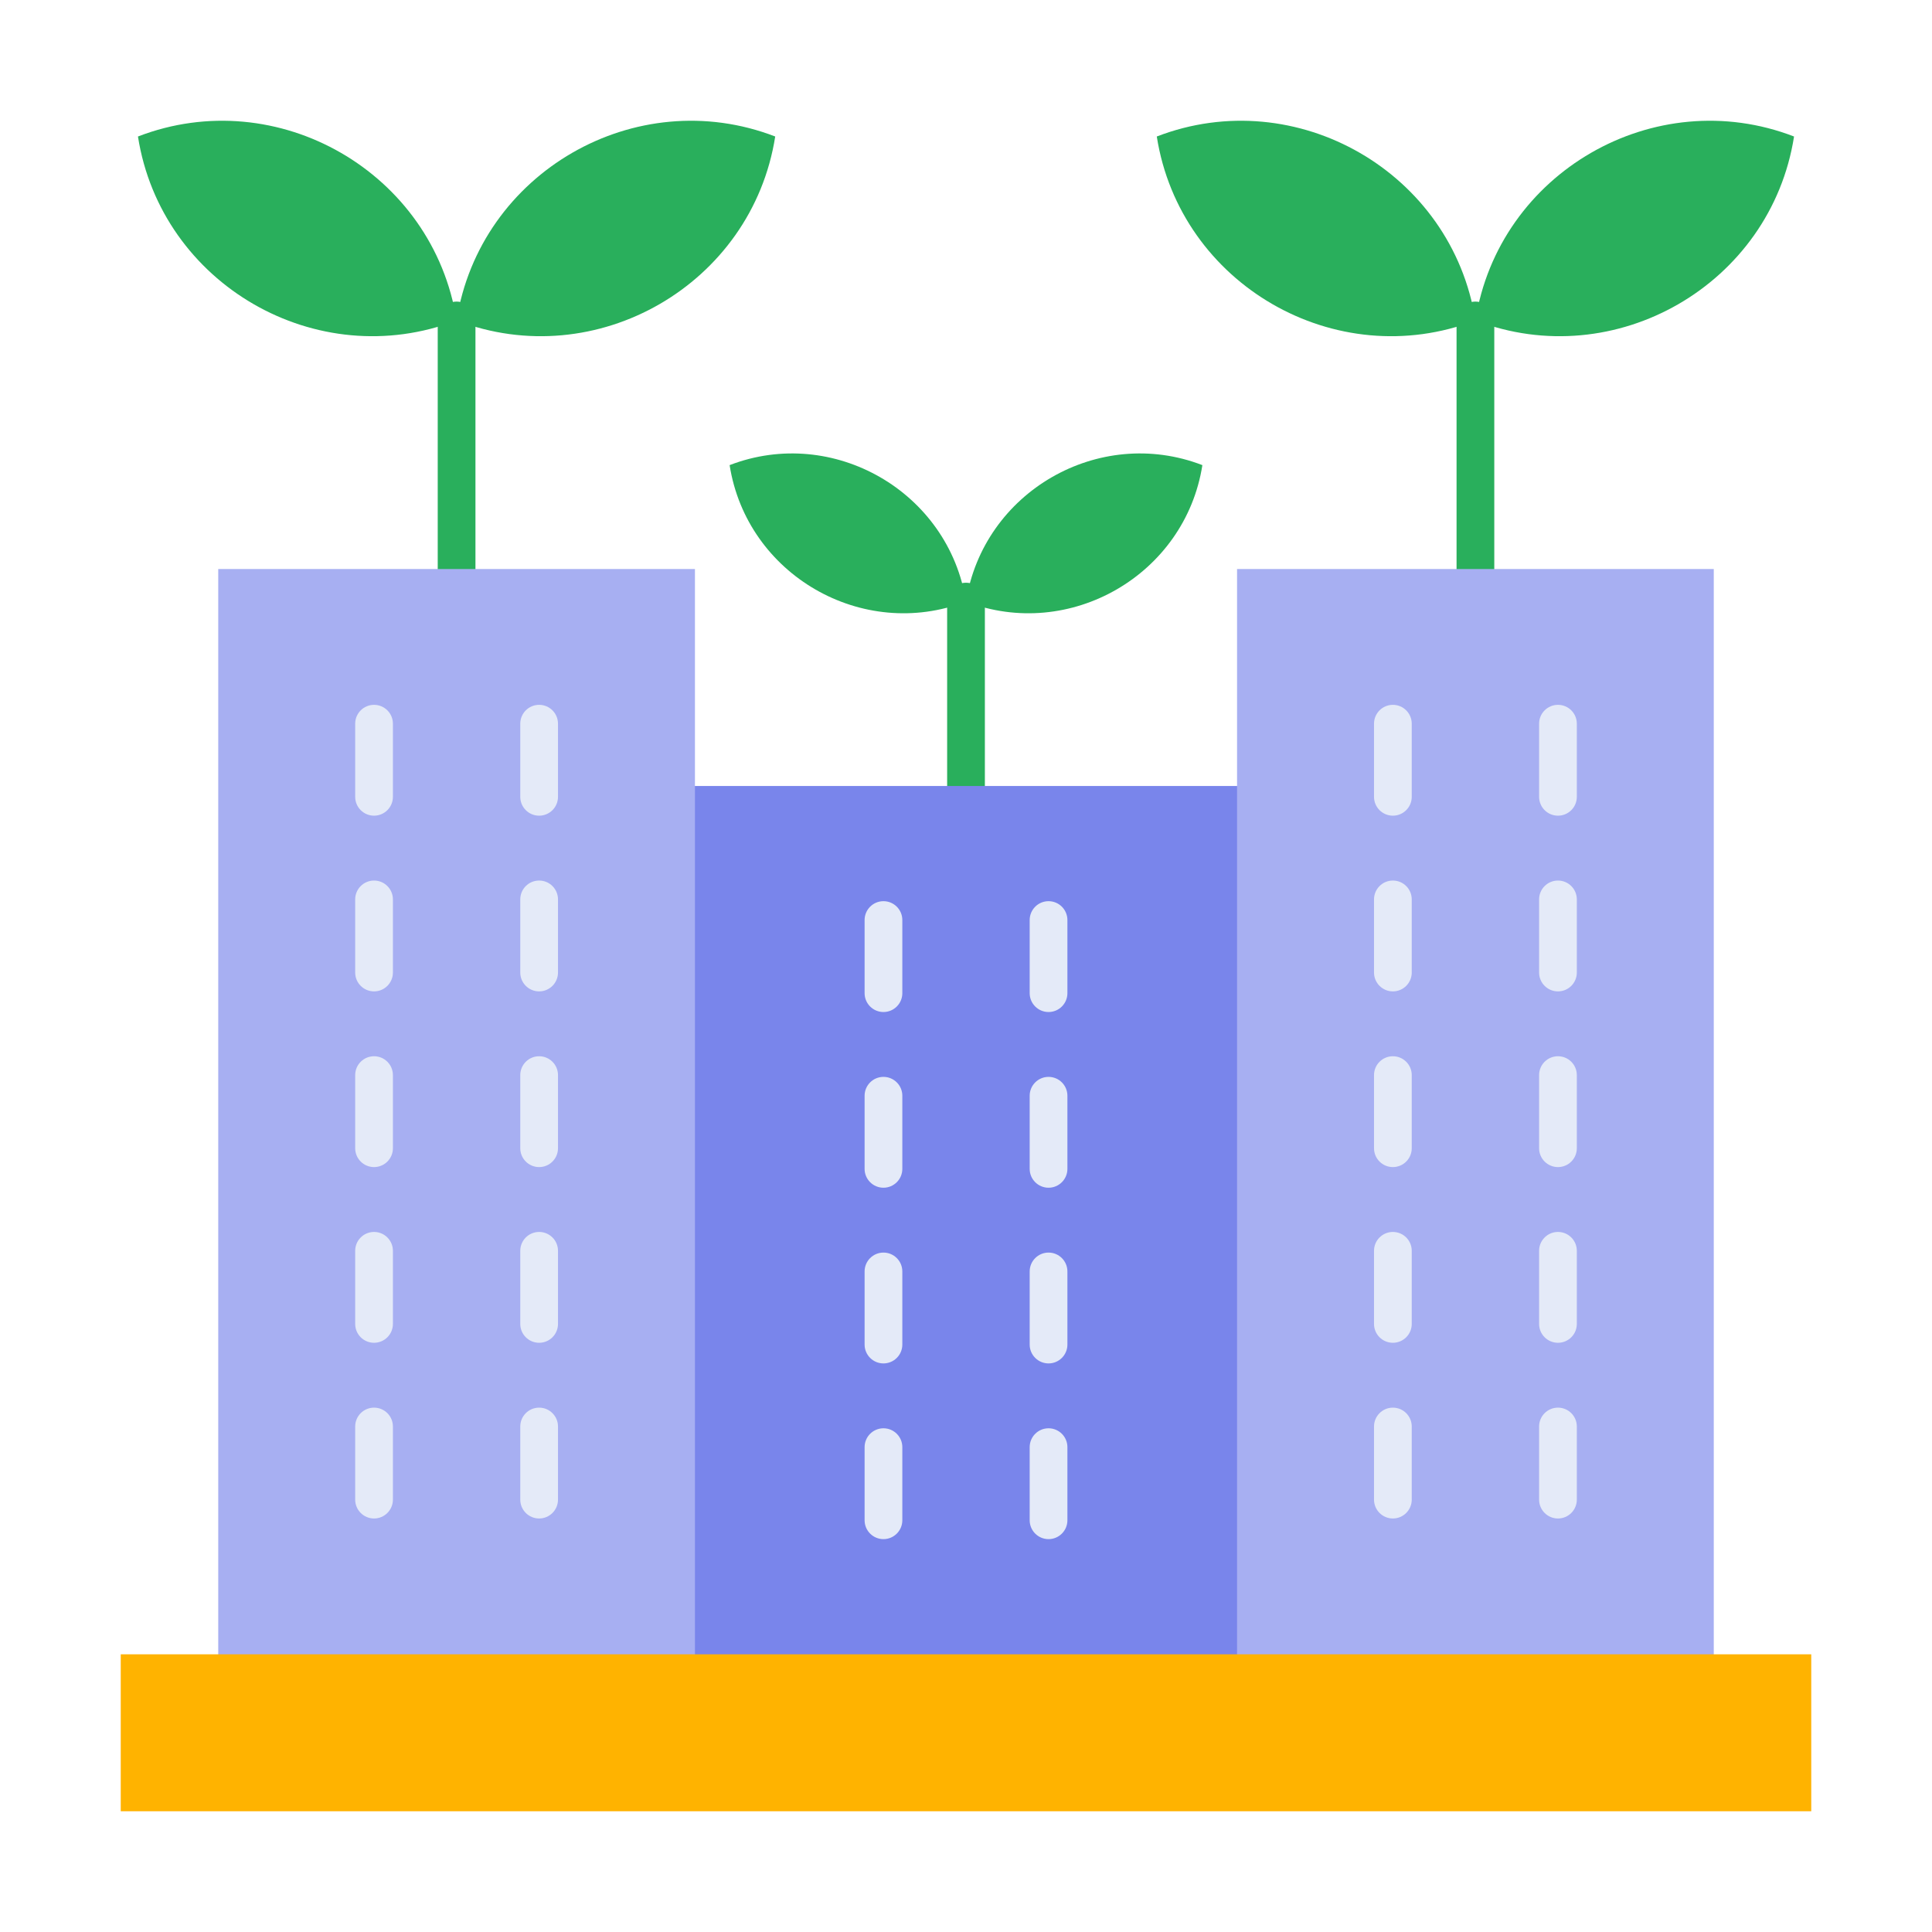
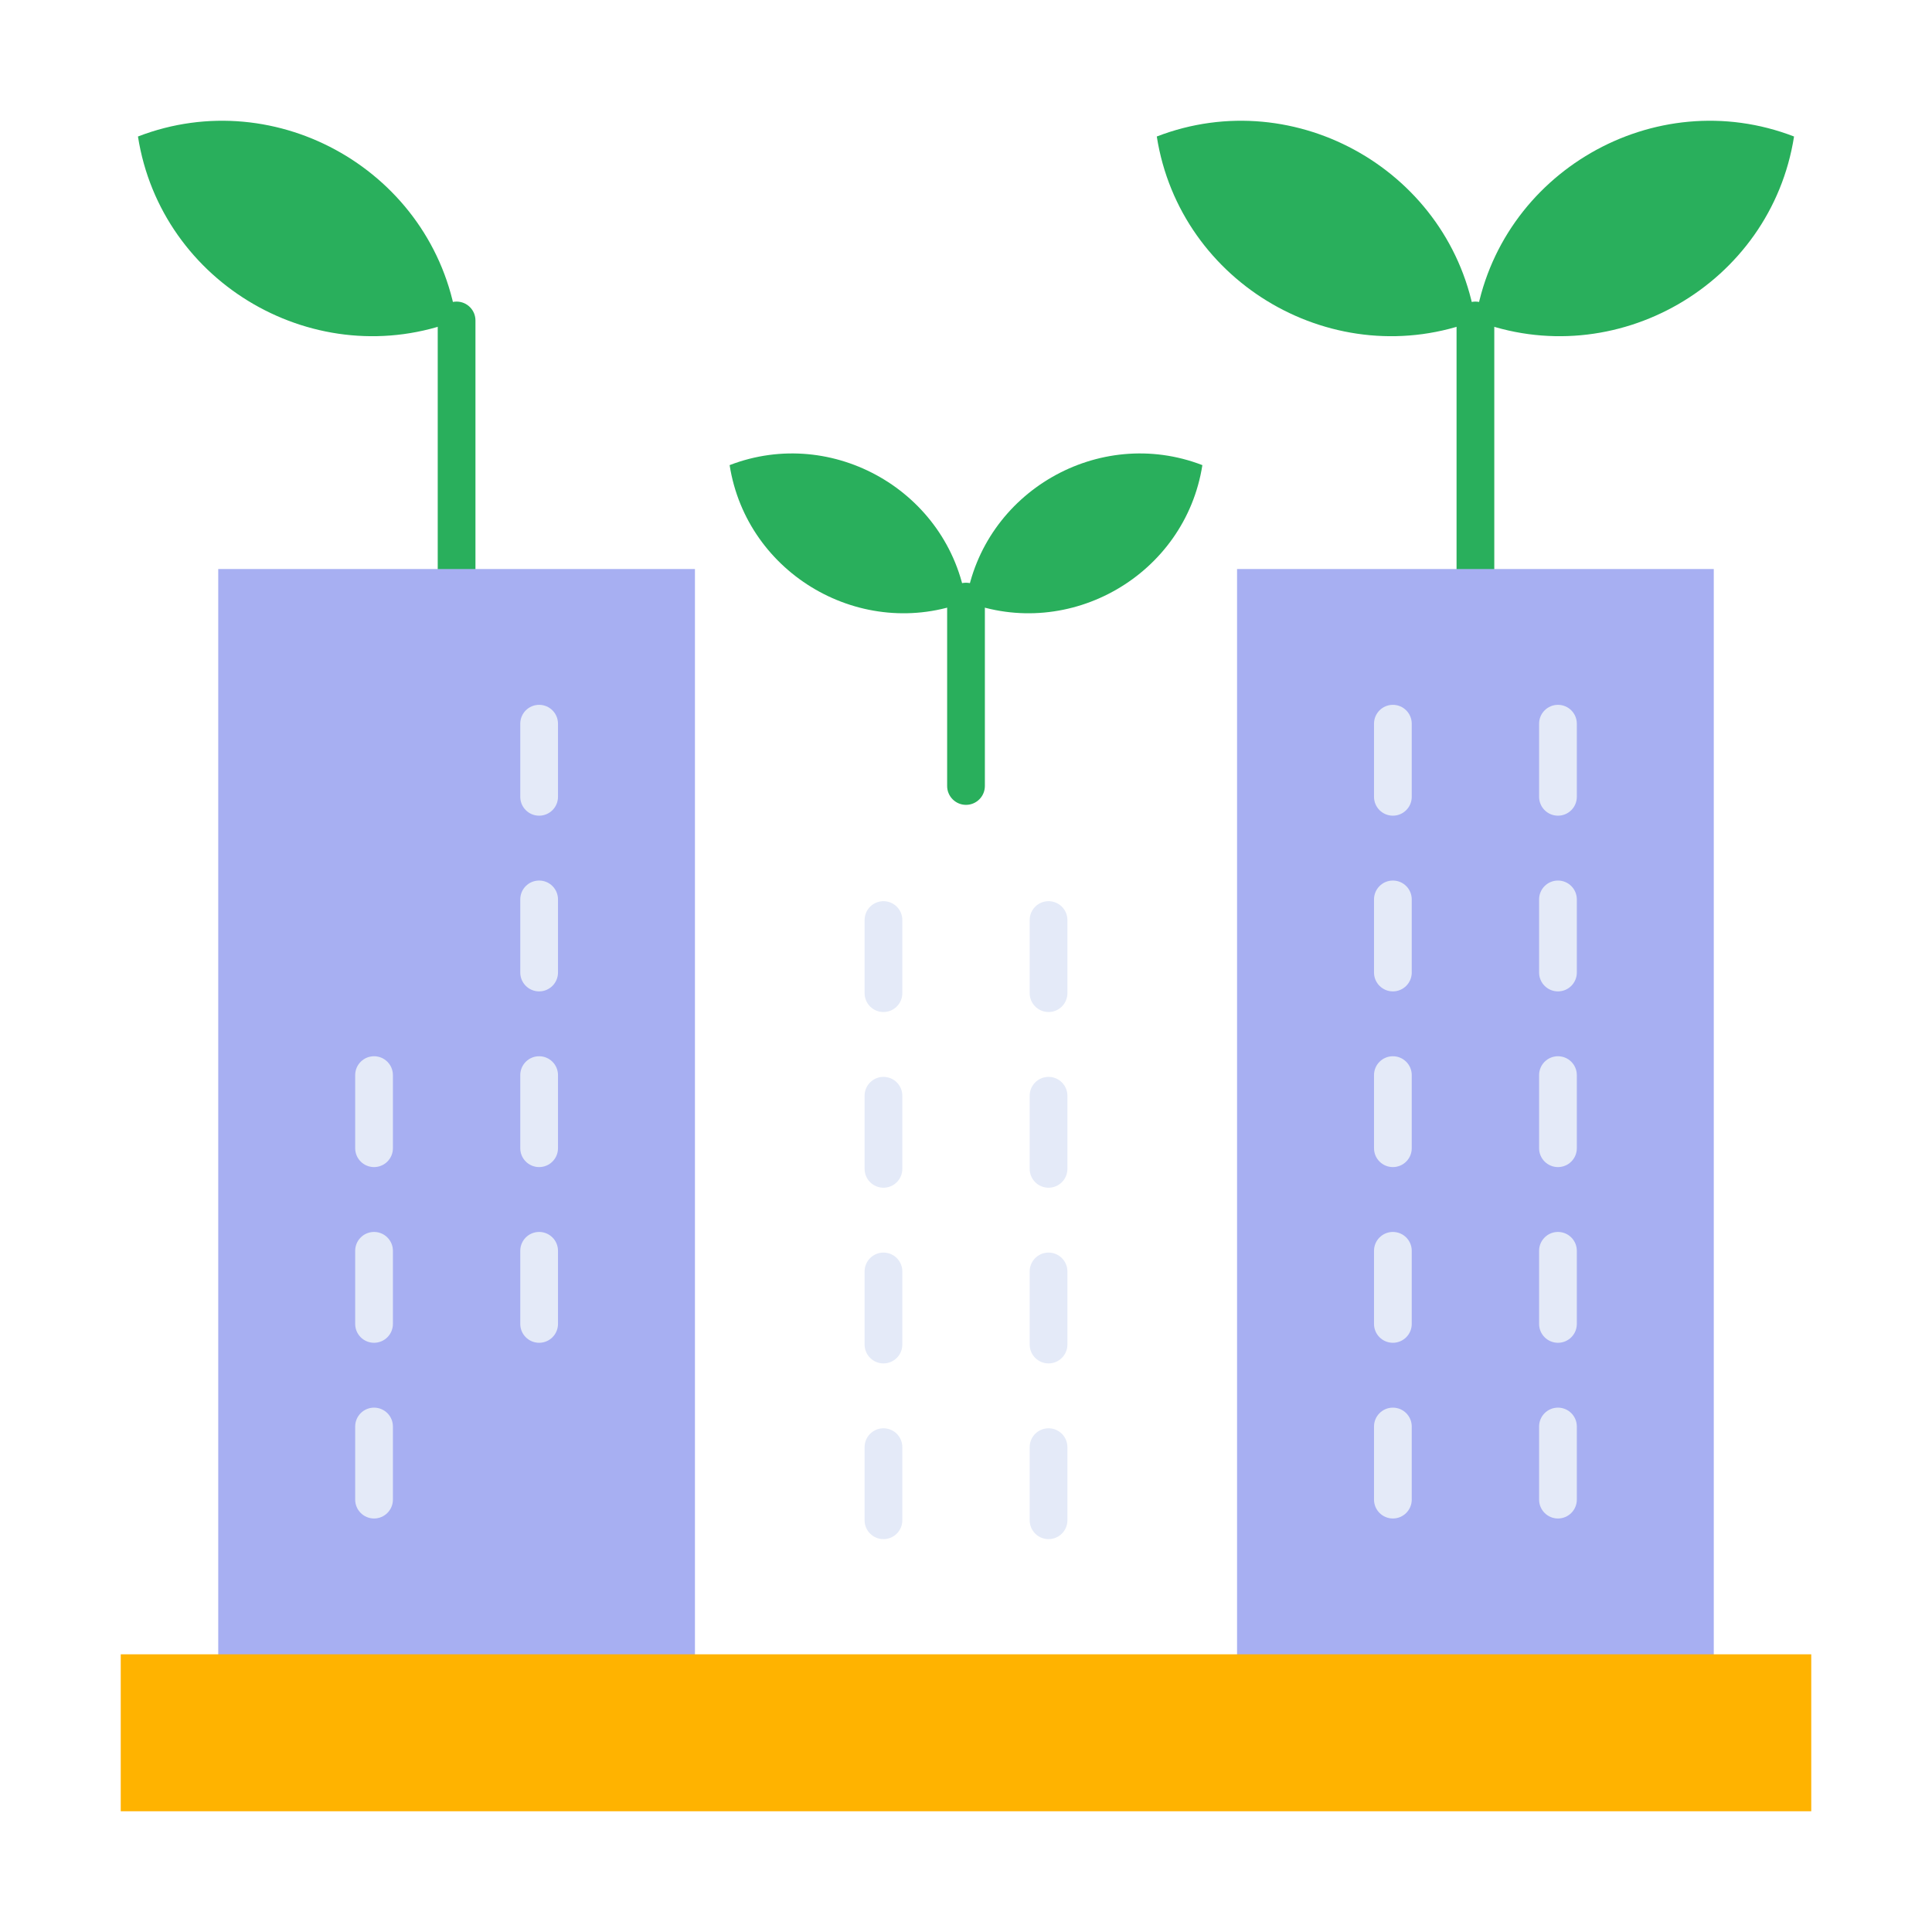
<svg xmlns="http://www.w3.org/2000/svg" clip-rule="evenodd" fill-rule="evenodd" height="173.397mm" image-rendering="optimizeQuality" shape-rendering="geometricPrecision" text-rendering="geometricPrecision" viewBox="0 0 173.397 173.397" width="173.397mm">
  <g id="Layer_x0020_1">
    <g id="_209063128">
      <path id="_209066944" d="m134.112 28.761c0-.935-.758-1.693-1.693-1.693s-1.693.758-1.693 1.693v22.309c0 .935.758 1.693 1.693 1.693s1.693-.758 1.693-1.693z" fill="#29af5c" fill-rule="nonzero" />
      <path id="_209066872" d="m88.392 53.993c0-.935-.758-1.693-1.693-1.693s-1.693.758-1.693 1.693v16.55c0 .935.758 1.693 1.693 1.693s1.693-.758 1.693-1.693z" fill="#29af5c" fill-rule="nonzero" />
      <path id="_209066536" d="m42.672 28.761c0-.935-.758-1.693-1.693-1.693s-1.693.758-1.693 1.693v22.309c0 .935.758 1.693 1.693 1.693s1.693-.758 1.693-1.693z" fill="#29af5c" fill-rule="nonzero" />
-       <path id="_209066824" d="m112.72 150.167v-79.624c-16.813 0-35.229 0-52.042 0v79.624z" fill="#7985eb" />
      <path id="_209065840" d="m153.811 150.167h-42.785v-99.097h42.785z" fill="#a7aff2" />
      <path id="_209066080" d="m62.371 150.167h-42.784v-99.097h42.784z" fill="#a7aff2" />
      <path id="_209065984" d="m10.837 148.474h151.723v14.086h-151.723z" fill="#ffb300" />
      <g fill-rule="nonzero">
-         <path id="_209065672" d="m35.264 64.952c0-.935-.758-1.693-1.693-1.693s-1.693.758-1.693 1.693v6.562c0 .935.758 1.693 1.693 1.693s1.693-.758 1.693-1.693z" fill="#e4eaf8" />
        <path id="_209065696" d="m50.08 64.952c0-.935-.758-1.693-1.693-1.693s-1.693.758-1.693 1.693v6.562c0 .935.758 1.693 1.693 1.693s1.693-.758 1.693-1.693z" fill="#e4eaf8" />
-         <path id="_209065936" d="m35.264 80.722c0-.935-.758-1.693-1.693-1.693s-1.693.758-1.693 1.693v6.562c0 .935.758 1.693 1.693 1.693s1.693-.758 1.693-1.693z" fill="#e4eaf8" />
        <path id="_209065552" d="m50.08 80.722c0-.935-.758-1.693-1.693-1.693s-1.693.758-1.693 1.693v6.562c0 .935.758 1.693 1.693 1.693s1.693-.758 1.693-1.693z" fill="#e4eaf8" />
        <path id="_209065528" d="m35.264 96.491c0-.935-.758-1.693-1.693-1.693s-1.693.758-1.693 1.693v6.562c0 .935.758 1.693 1.693 1.693s1.693-.758 1.693-1.693z" fill="#e4eaf8" />
        <path id="_209064832" d="m50.08 96.491c0-.935-.758-1.693-1.693-1.693s-1.693.758-1.693 1.693v6.562c0 .935.758 1.693 1.693 1.693s1.693-.758 1.693-1.693z" fill="#e4eaf8" />
        <path id="_209064760" d="m35.264 112.26c0-.935-.758-1.693-1.693-1.693s-1.693.758-1.693 1.693v6.562c0 .935.758 1.693 1.693 1.693s1.693-.758 1.693-1.693z" fill="#e4eaf8" />
        <path id="_209065264" d="m50.08 112.26c0-.935-.758-1.693-1.693-1.693s-1.693.758-1.693 1.693v6.562c0 .935.758 1.693 1.693 1.693s1.693-.758 1.693-1.693z" fill="#e4eaf8" />
        <path id="_209065240" d="m35.264 128.029c0-.935-.758-1.693-1.693-1.693s-1.693.758-1.693 1.693v6.562c0 .935.758 1.693 1.693 1.693s1.693-.758 1.693-1.693z" fill="#e4eaf8" />
-         <path id="_209064784" d="m50.08 128.029c0-.935-.758-1.693-1.693-1.693s-1.693.758-1.693 1.693v6.562c0 .935.758 1.693 1.693 1.693s1.693-.758 1.693-1.693z" fill="#e4eaf8" />
        <path id="_209065024" d="m80.984 82.574c0-.935-.758-1.693-1.693-1.693s-1.693.758-1.693 1.693v6.562c0 .935.758 1.693 1.693 1.693s1.693-.758 1.693-1.693z" fill="#e4eaf8" />
        <path id="_209065120" d="m95.8 82.574c0-.935-.758-1.693-1.693-1.693s-1.693.758-1.693 1.693v6.562c0 .935.758 1.693 1.693 1.693s1.693-.758 1.693-1.693z" fill="#e4eaf8" />
        <path id="_209064976" d="m80.984 98.343c0-.935-.758-1.693-1.693-1.693s-1.693.758-1.693 1.693v6.562c0 .935.758 1.693 1.693 1.693s1.693-.758 1.693-1.693z" fill="#e4eaf8" />
        <path id="_209064688" d="m95.8 98.343c0-.935-.758-1.693-1.693-1.693s-1.693.758-1.693 1.693v6.562c0 .935.758 1.693 1.693 1.693s1.693-.758 1.693-1.693z" fill="#e4eaf8" />
        <path id="_209064928" d="m80.984 114.112c0-.935-.758-1.693-1.693-1.693s-1.693.758-1.693 1.693v6.562c0 .935.758 1.693 1.693 1.693s1.693-.758 1.693-1.693z" fill="#e4eaf8" />
        <path id="_209064904" d="m95.8 114.112c0-.935-.758-1.693-1.693-1.693s-1.693.758-1.693 1.693v6.562c0 .935.758 1.693 1.693 1.693s1.693-.758 1.693-1.693z" fill="#e4eaf8" />
        <path id="_209064160" d="m80.984 129.882c0-.935-.758-1.693-1.693-1.693s-1.693.758-1.693 1.693v6.562c0 .935.758 1.693 1.693 1.693s1.693-.758 1.693-1.693z" fill="#e4eaf8" />
        <path id="_209064616" d="m95.8 129.882c0-.935-.758-1.693-1.693-1.693s-1.693.758-1.693 1.693v6.562c0 .935.758 1.693 1.693 1.693s1.693-.758 1.693-1.693z" fill="#e4eaf8" />
        <path id="_209063944" d="m126.704 64.952c0-.935-.758-1.693-1.693-1.693s-1.693.758-1.693 1.693v6.562c0 .935.758 1.693 1.693 1.693s1.693-.758 1.693-1.693z" fill="#e4eaf8" />
        <path id="_209064256" d="m141.52 64.952c0-.935-.758-1.693-1.693-1.693s-1.693.758-1.693 1.693v6.562c0 .935.758 1.693 1.693 1.693s1.693-.758 1.693-1.693z" fill="#e4eaf8" />
        <path id="_209064496" d="m126.704 80.722c0-.935-.758-1.693-1.693-1.693s-1.693.758-1.693 1.693v6.562c0 .935.758 1.693 1.693 1.693s1.693-.758 1.693-1.693z" fill="#e4eaf8" />
        <path id="_209063968" d="m141.52 80.722c0-.935-.758-1.693-1.693-1.693s-1.693.758-1.693 1.693v6.562c0 .935.758 1.693 1.693 1.693s1.693-.758 1.693-1.693z" fill="#e4eaf8" />
        <path id="_209064568" d="m126.704 96.491c0-.935-.758-1.693-1.693-1.693s-1.693.758-1.693 1.693v6.562c0 .935.758 1.693 1.693 1.693s1.693-.758 1.693-1.693z" fill="#e4eaf8" />
        <path id="_209064544" d="m141.52 96.491c0-.935-.758-1.693-1.693-1.693s-1.693.758-1.693 1.693v6.562c0 .935.758 1.693 1.693 1.693s1.693-.758 1.693-1.693z" fill="#e4eaf8" />
        <path id="_209064376" d="m126.704 112.26c0-.935-.758-1.693-1.693-1.693s-1.693.758-1.693 1.693v6.562c0 .935.758 1.693 1.693 1.693s1.693-.758 1.693-1.693z" fill="#e4eaf8" />
        <path id="_209064208" d="m141.52 112.26c0-.935-.758-1.693-1.693-1.693s-1.693.758-1.693 1.693v6.562c0 .935.758 1.693 1.693 1.693s1.693-.758 1.693-1.693z" fill="#e4eaf8" />
        <path id="_209063440" d="m126.704 128.029c0-.935-.758-1.693-1.693-1.693s-1.693.758-1.693 1.693v6.562c0 .935.758 1.693 1.693 1.693s1.693-.758 1.693-1.693z" fill="#e4eaf8" />
        <path id="_209063800" d="m141.52 128.029c0-.935-.758-1.693-1.693-1.693s-1.693.758-1.693 1.693v6.562c0 .935.758 1.693 1.693 1.693s1.693-.758 1.693-1.693z" fill="#e4eaf8" />
      </g>
      <g fill="#29af5c">
-         <path id="_209063368" d="m69.575 12.251c-12.532-4.835-26.517 3.239-28.596 16.51 12.532 4.835 26.517-3.239 28.596-16.51z" />
        <path id="_209063464" d="m12.382 12.251c12.532-4.835 26.517 3.239 28.596 16.51-12.532 4.835-26.517-3.239-28.596-16.51z" />
      </g>
      <g fill="#29af5c">
        <path id="_209063392" d="m161.015 12.251c-12.532-4.835-26.517 3.239-28.596 16.51 12.532 4.835 26.517-3.239 28.596-16.51z" />
        <path id="_209062576" d="m103.822 12.251c12.532-4.835 26.517 3.239 28.596 16.51-12.532 4.835-26.517-3.239-28.596-16.51z" />
      </g>
      <g fill="#29af5c">
        <path id="_209062720" d="m107.913 41.745c-9.297-3.587-19.672 2.403-21.214 12.248 9.297 3.587 19.672-2.403 21.214-12.248z" />
        <path id="_209062528" d="m65.484 41.745c9.297-3.587 19.672 2.403 21.214 12.248-9.297 3.587-19.672-2.403-21.214-12.248z" />
      </g>
    </g>
  </g>
</svg>